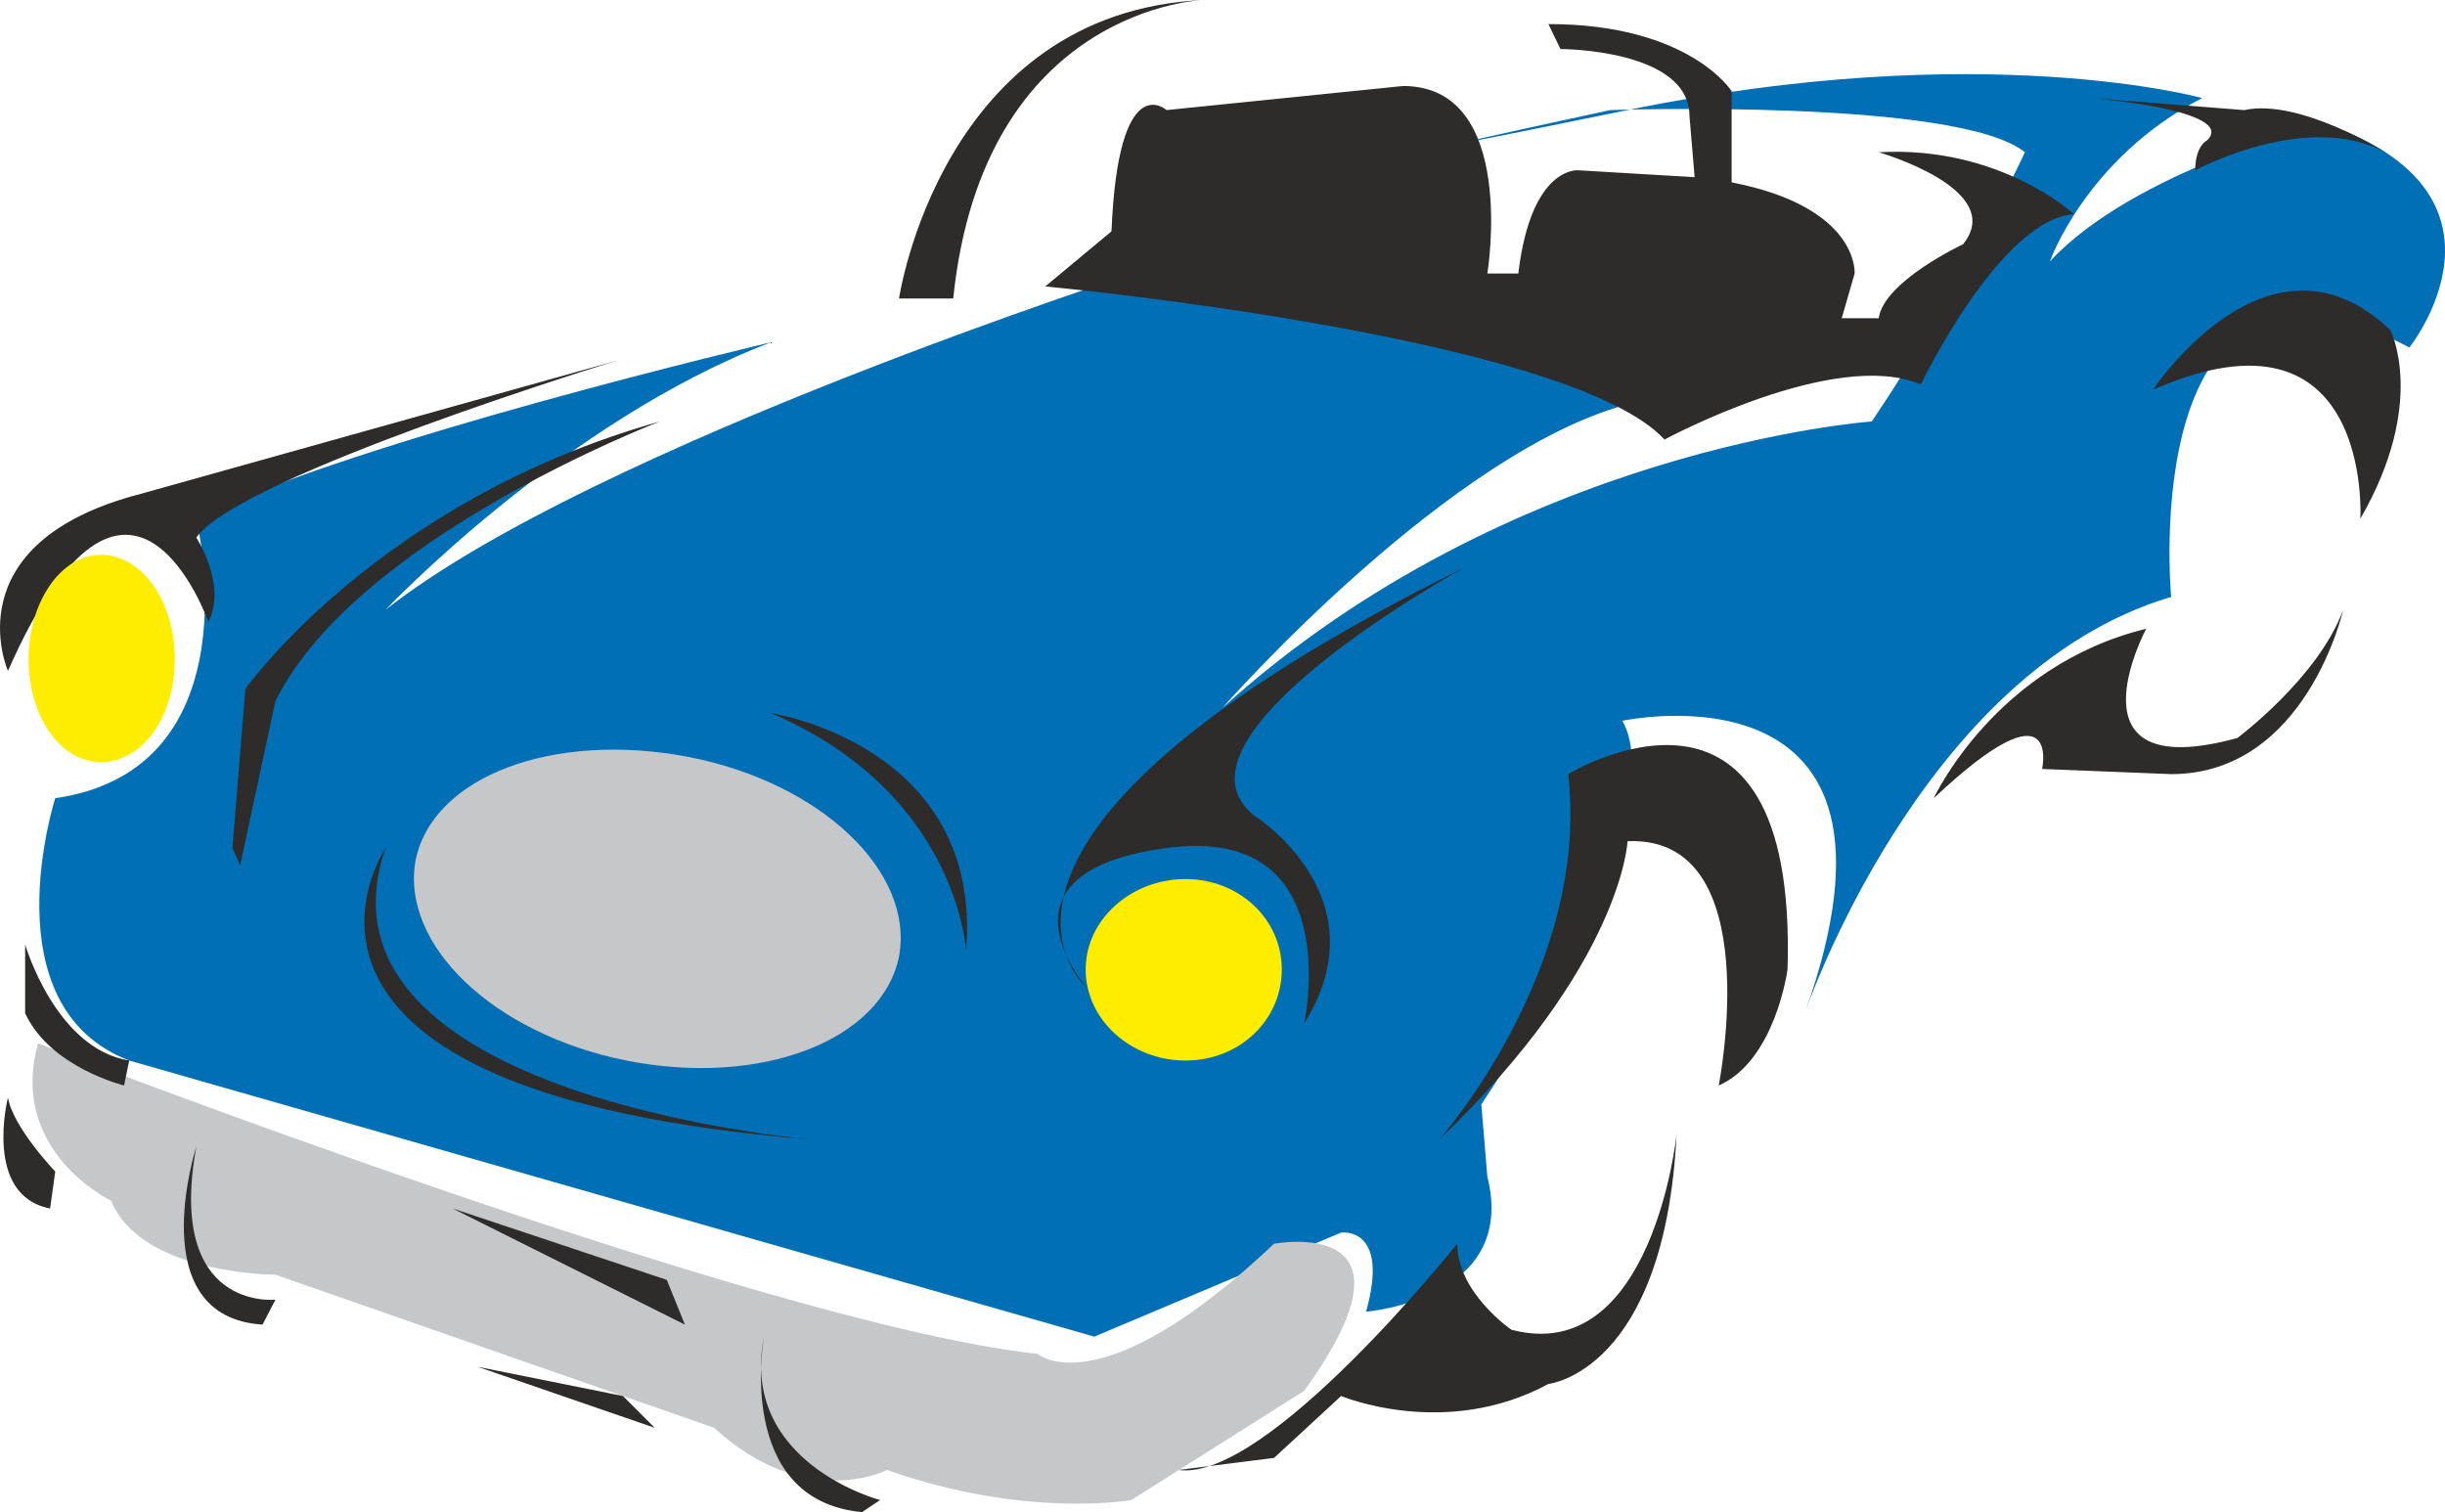
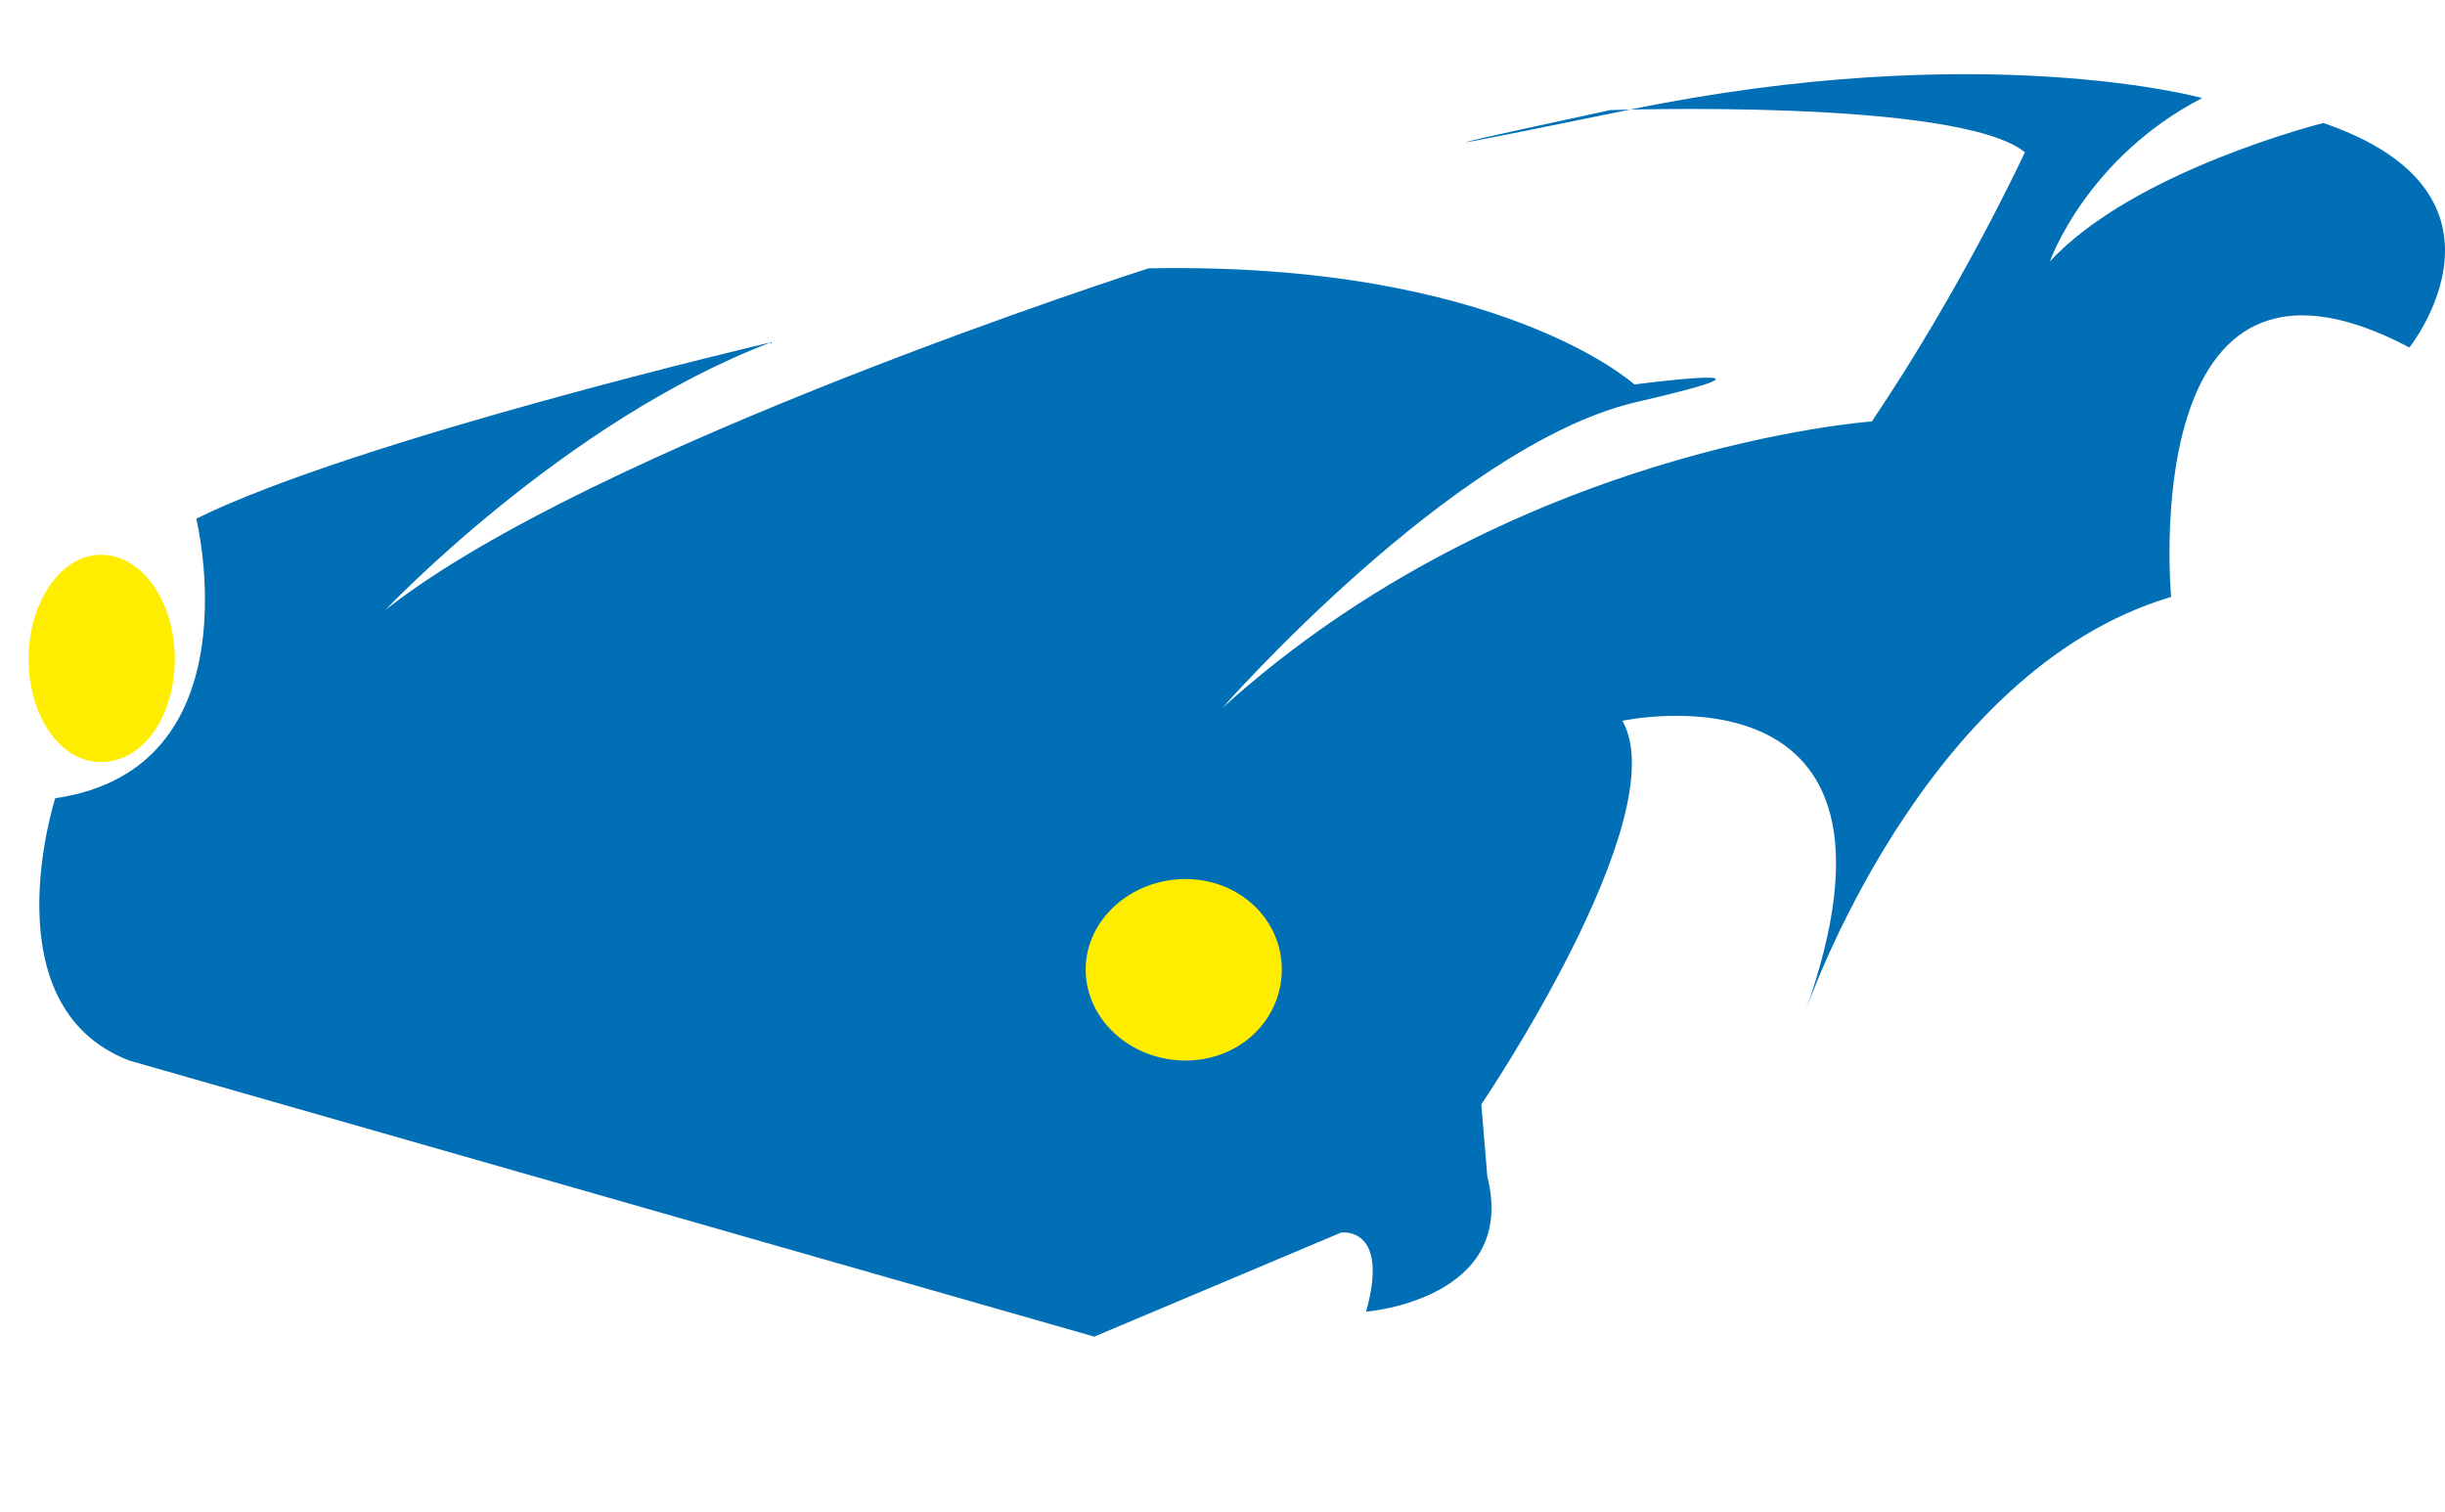
<svg xmlns="http://www.w3.org/2000/svg" width="272.892" height="168.768" viewBox="0 0 204.669 126.576">
  <path d="M289.862 379.833s-46.512 14.904-63.864 28.584c0 0 14.904-15.768 32.256-22.392 0 0-34.704 8.136-48.096 14.76 0 0 5.112 20.952-11.808 23.4 0 0-5.616 17.424 6.192 21.96l80.784 23.112 20.664-8.712s4.104-.576 2.088 6.624c0 0 12.744-1.008 10.152-11.304l-.504-6.048s16.344-24.12 11.808-32.112c0 0 26.064-5.616 15.264 24.48 0 0 9.72-28.656 30.672-34.848 0 0-3.096-33.048 19.944-20.88 0 0 10.224-12.816-7.2-18.792 0 0-15.84 3.96-22.896 11.592 0 0 3.024-8.64 12.744-13.68 0 0-18.36-5.112-48.096 1.008-29.592 6.048-1.44 0-1.44 0s29.088-1.008 34.704 3.528c0 0-5.184 11.232-12.816 22.536 0 0-30.168 2.088-54.36 23.976 0 0 19.224-21.888 34.488-25.56 15.336-3.528 0-1.512 0-1.512s-11.304-10.296-40.68-9.72z" style="fill:#006fb5" transform="translate(-193.725 -357.369)" />
-   <path d="M196.91 444.705s60.768 23.544 83.664 25.992c0 0 5.184 4.608 19.8-9.216 0 0 13.248-2.52 2.52 12.312l-14.472 9.144s-8.856 1.584-20.448-2.52c0 0-6.768 3.528-14.472-3.528l-36.72-12.816s-11.232 0-13.752-6.192c0 0-8.64-4.104-6.12-13.176z" style="fill:#c6c7c9" transform="translate(-193.725 -357.369)" />
-   <path d="M314.198 452.769s12.672-14.256 10.8-30.6c0 0 19.224-11.736 18.36 16.344 0 0-1.008 7.632-5.76 9.72 0 0 4.176-20.952-7.632-20.448 0 0-.432 10.296-15.768 24.984zm41.4-28.584s5.112-11.088 17.784-14.184c0 0-7.056 13.176 7.632 9.144 0 0 6.768-5.04 8.856-10.728 0 0-3.096 13.752-14.4 13.752l-10.8-.432s1.656-7.632-9.072 2.448zm18.36-34.2s9.72-14.688 19.872-4.968c0 0 3.096 6.048-2.52 15.768 0 0 1.08-18.864-17.352-10.8zm3.528-18.36s9.288-5.04 15.912-1.512c0 0-7.2-4.536-11.808-3.528l-12.744-1.008s12.168 1.008 9.648 3.528c0 0-1.008.432-1.008 2.52zm-85.104 108.792 7.992-1.008 5.616-5.184s8.712 3.672 17.352-1.008c0 0 9.72-1.008 10.728-20.88 0 0-2.016 19.44-13.824 16.344 0 0-4.536-3.096-4.536-7.2 0 0-15.912 19.944-23.328 18.936zm-34.704-11.16s-2.52 13.68 8.208 14.688l1.512-1.008s-11.808-3.096-9.72-13.68zm27.072-29.16s-14.76-12.312 31.536-35.208c0 0-25.992 14.256-17.496 20.808 0 0 10.728 6.768 4.104 17.352 0 0 3.672-16.776-11.52-14.688-15.336 2.016-6.624 11.736-6.624 11.736zm-71.568-11.737 1.08-13.32s11.16-15.767 34.704-22.391c0 0-25.416 9.72-32.184 23.4L213.83 429.8zm-18.792-14.831s-4.752-10.728 11.16-14.832l39.888-11.16s-31.608 9.648-35.28 14.832c0 0 2.592 3.96 1.008 7.056 0 0-6.624-18.864-16.776 4.104zm31.608 14.831s-13.824 20.449 35.784 24.409c0 0-42.984-3.528-35.784-24.408zm32.256-11.303s17.784 2.664 16.344 19.944c0 0-.648-13.248-16.344-19.944zm-62.424 19.368s2.52 8.712 8.712 9.72l-.432 2.088s-6.192-1.512-8.28-6.048zm-1.44 12.815s-2.088 8.209 3.528 9.289l.432-3.096s-3.528-3.672-3.96-6.192zm15.768 4.105s-4.608 14.256 5.544 14.904l1.08-2.088s-9.144 1.008-6.624-12.816zm23.544 18.432 14.832 5.112-2.664-2.664zm-2.088-13.248 17.928 5.976 1.512 3.744zm37.368-76.176s3.528-23.976 25.488-24.984c0 0-18.432.576-20.952 24.984zm12.24-1.008s43.776 4.104 51.84 12.816c0 0 14.256-7.704 21.456-4.608 0 0 6.624-13.824 12.816-14.256 0 0-6.192-5.76-16.344-5.184 0 0 10.8 3.096 7.056 7.704 0 0-6.624 3.096-7.056 6.192h-3.096l1.08-3.744s.432-5.544-10.296-7.632V365s-3.528-5.616-15.336-5.616l1.008 2.088s10.8 0 10.8 5.616l.432 5.112-9.72-.576s-3.96-.432-5.04 8.64h-2.592s2.592-15.696-7.056-15.696l-19.8 2.016s-4.032-3.672-4.608 10.152z" style="fill:#2d2c2b" transform="translate(-193.725 -357.369)" />
  <path d="M202.166 421.16c3.528 0 6.192-3.815 6.192-8.64 0-4.68-2.664-8.711-6.192-8.711-3.384 0-6.048 4.032-6.048 8.712 0 4.824 2.664 8.64 6.048 8.64zm90.792 24.985c4.536 0 8.064-3.384 8.064-7.632 0-4.176-3.528-7.56-8.064-7.56s-8.352 3.384-8.352 7.56c0 4.248 3.816 7.632 8.352 7.632z" style="fill:#ffed00" transform="translate(-193.725 -357.369)" />
-   <path d="M246.158 446.145c11.232 2.232 21.384-1.656 22.824-8.712 1.296-7.056-6.48-14.544-17.64-16.704-11.232-2.16-21.384 1.584-22.824 8.64-1.296 7.056 6.48 14.544 17.64 16.776z" style="fill:#c6c7c9" transform="translate(-193.725 -357.369)" />
</svg>